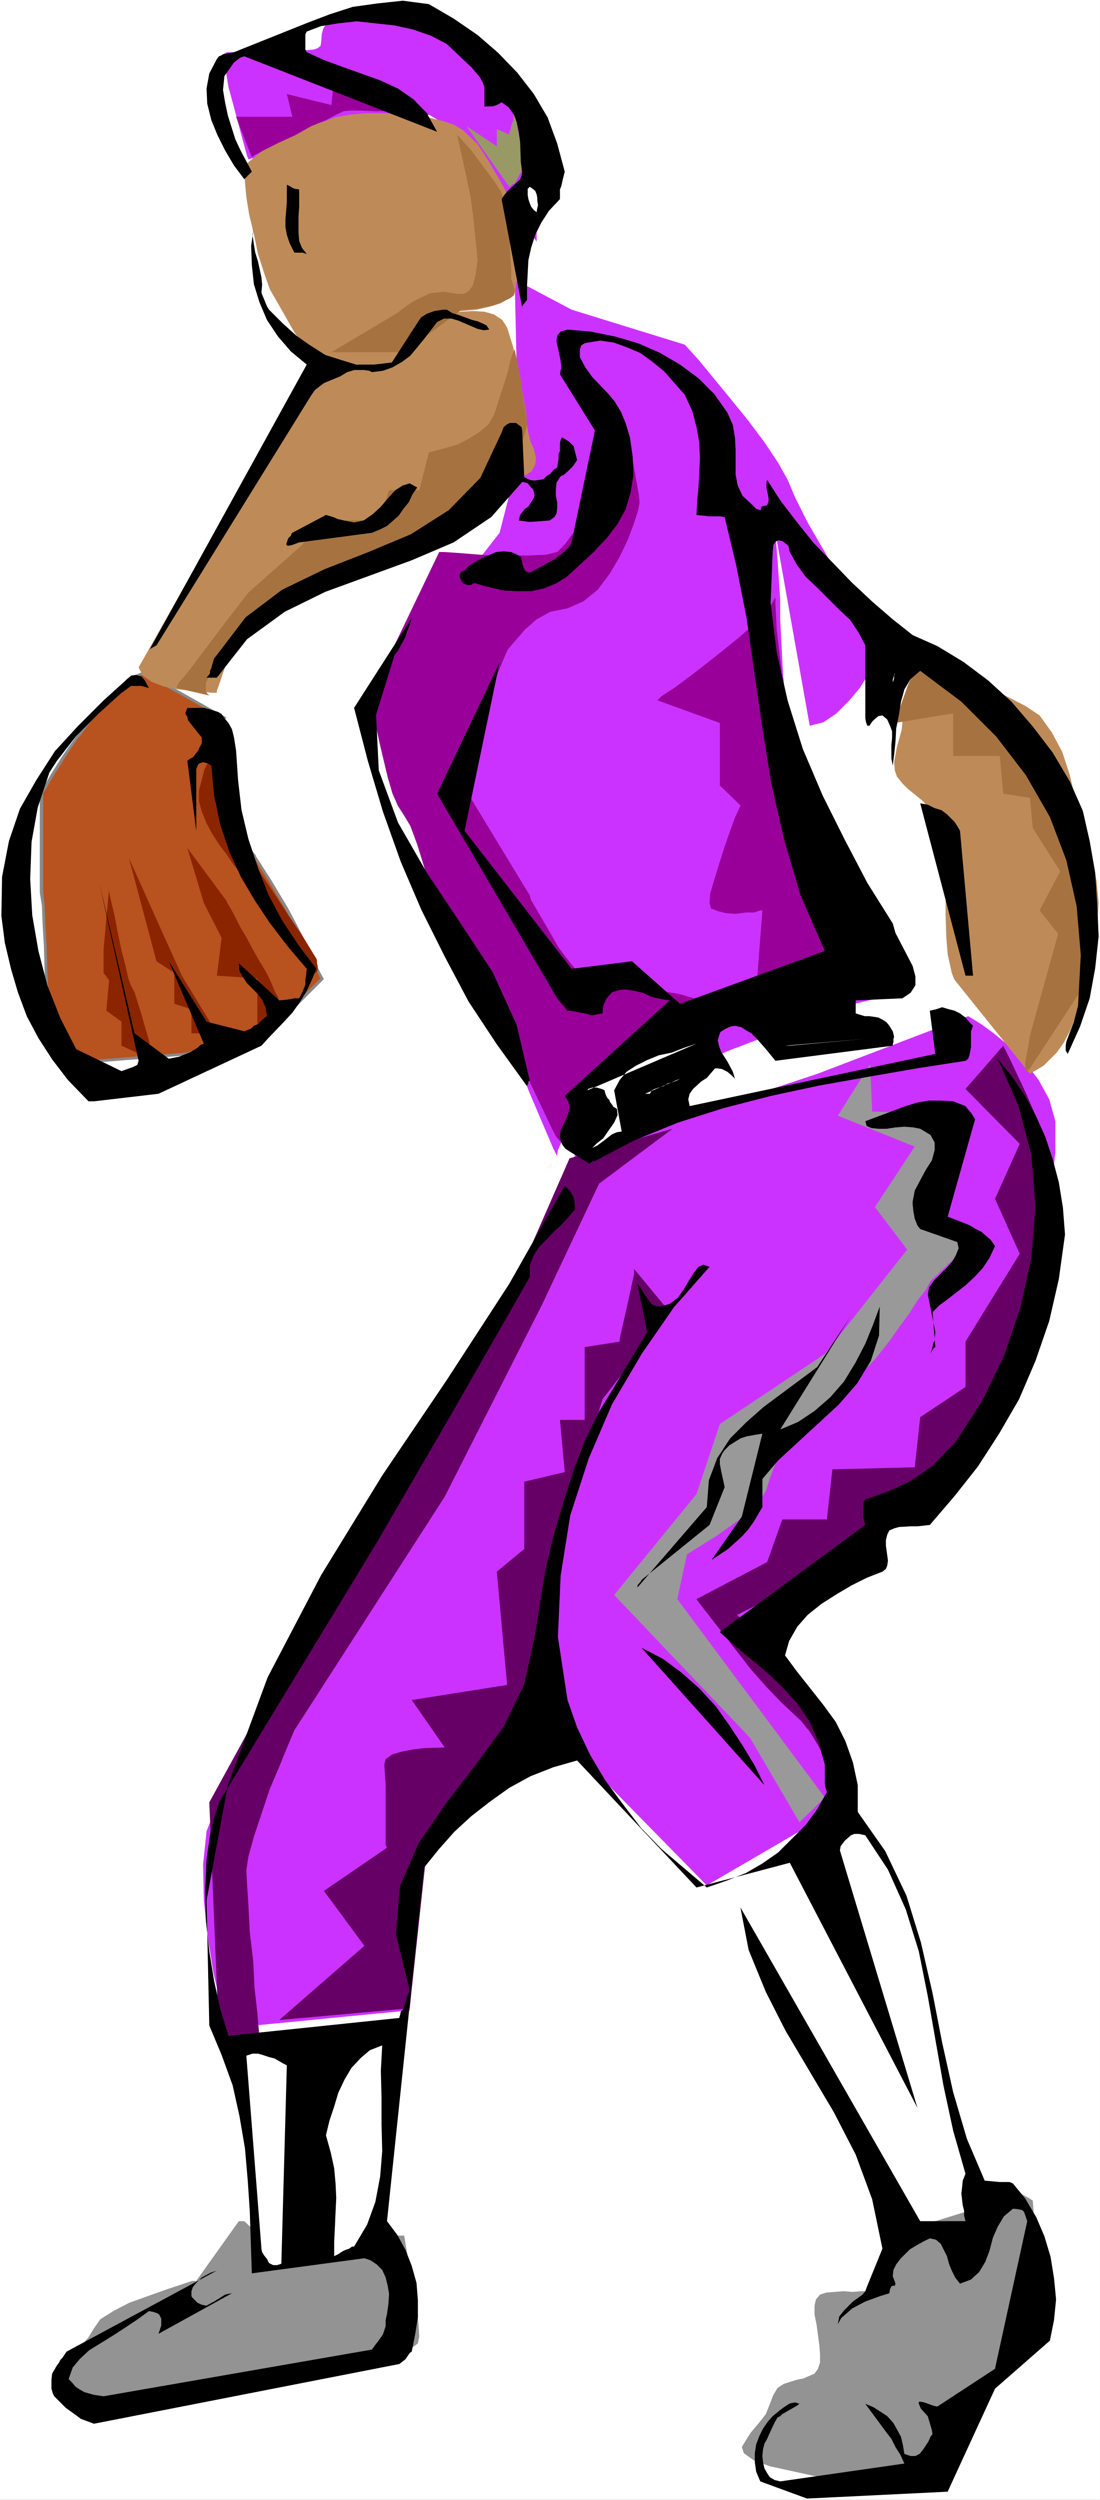
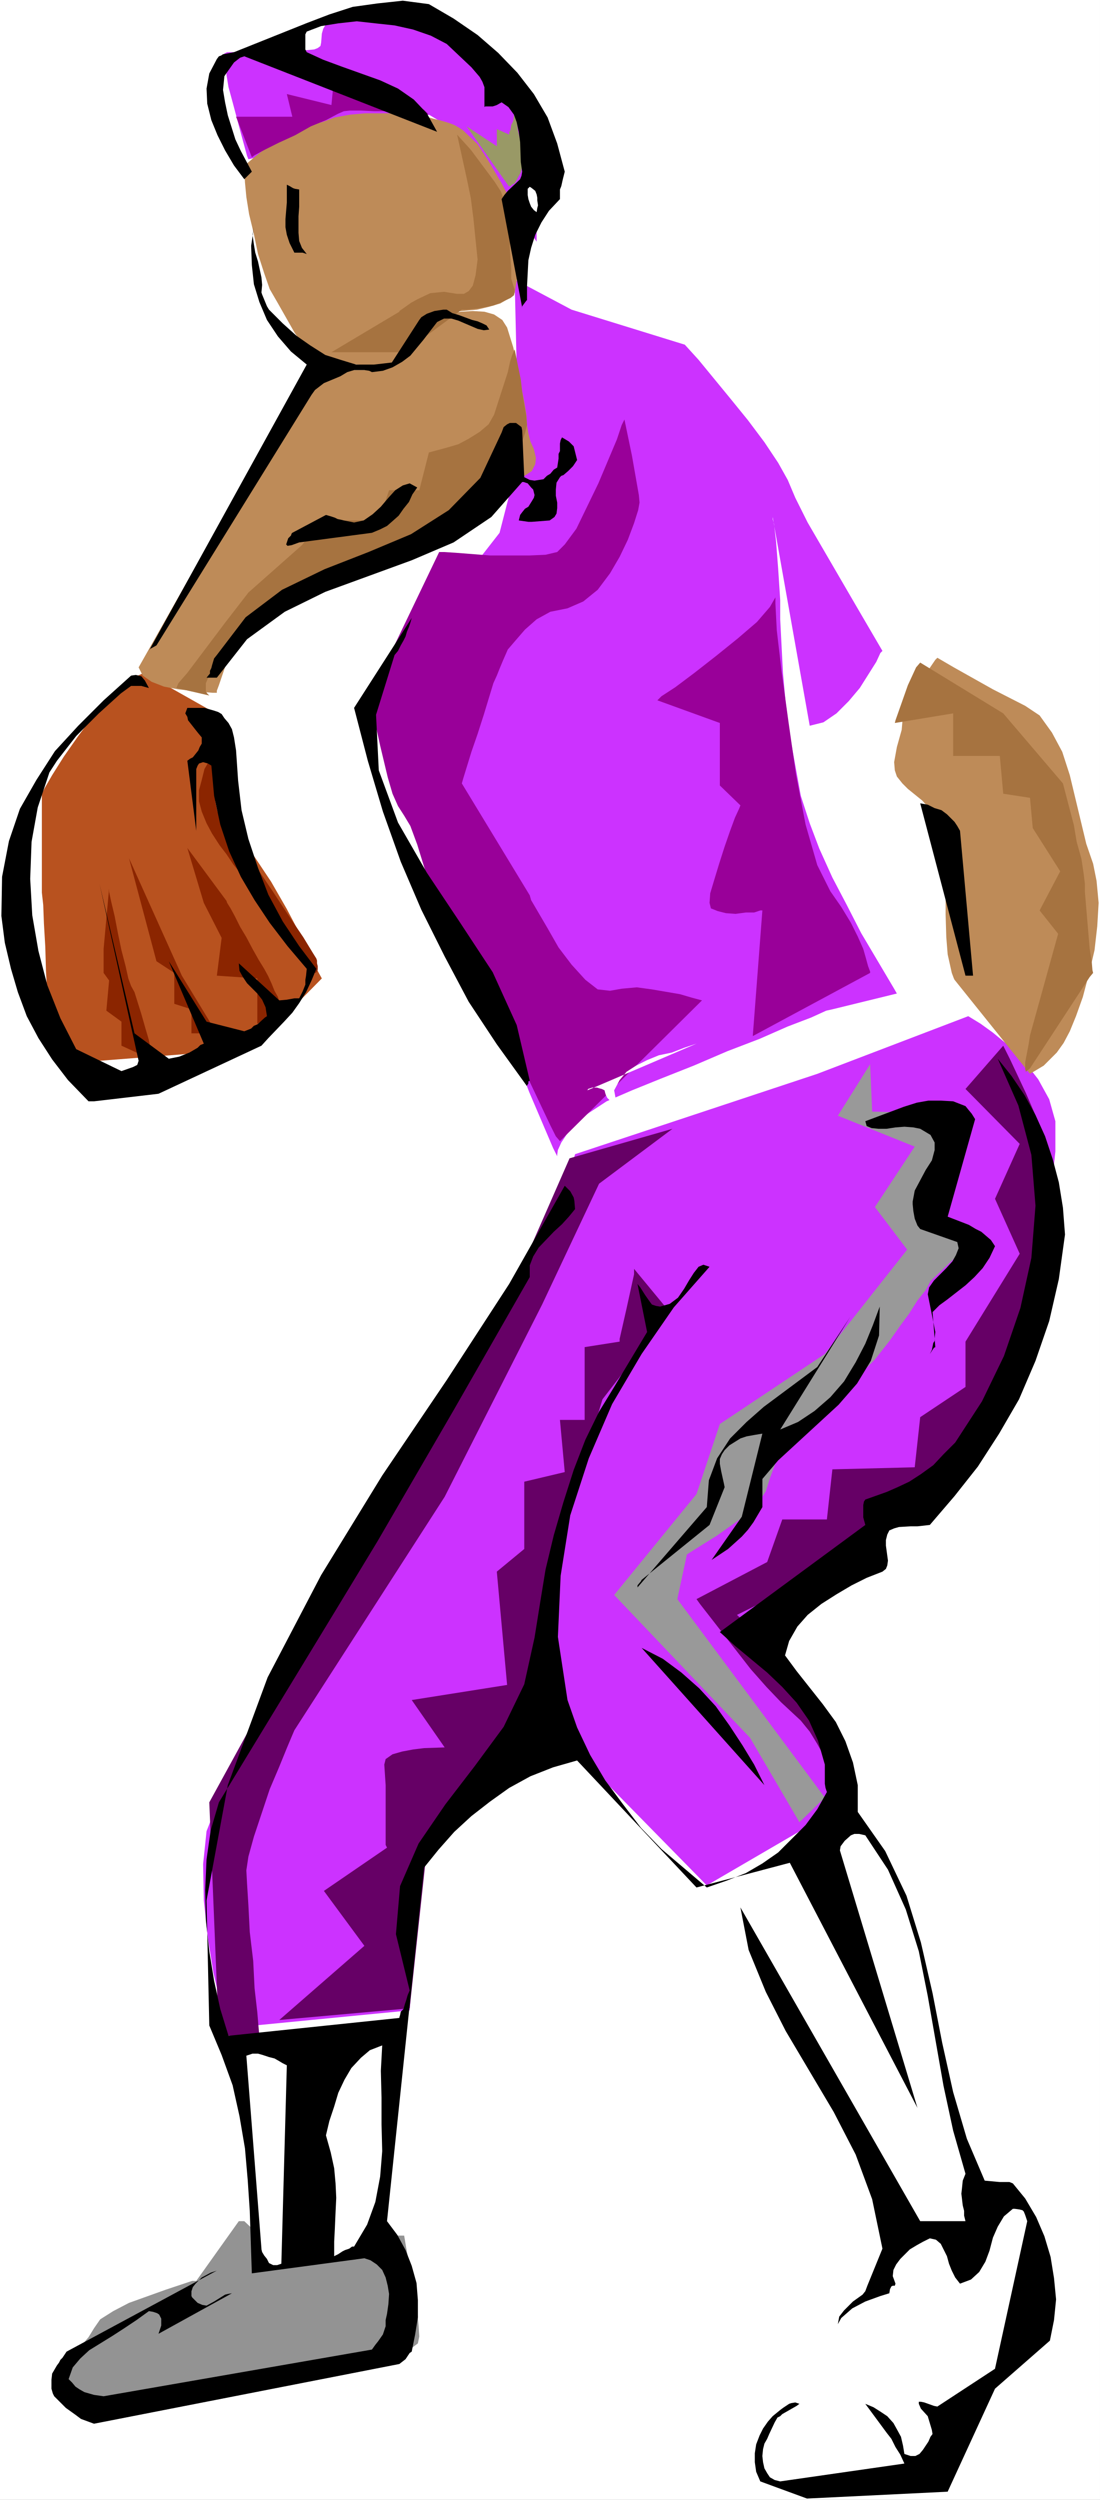
<svg xmlns="http://www.w3.org/2000/svg" xmlns:ns1="http://sodipodi.sourceforge.net/DTD/sodipodi-0.dtd" xmlns:ns2="http://www.inkscape.org/namespaces/inkscape" version="1.0" width="68.53mm" height="155.668mm" id="svg48" ns1:docname="Pitcher 18.wmf">
  <rect width="100%" height="100%" fill="#333333" stroke="none" />
  <ns1:namedview id="namedview48" pagecolor="#ffffff" bordercolor="#000000" borderopacity="0.25" ns2:showpageshadow="2" ns2:pageopacity="0.0" ns2:pagecheckerboard="0" ns2:deskcolor="#d1d1d1" ns2:document-units="mm" />
  <defs id="defs1">
    <pattern id="WMFhbasepattern" patternUnits="userSpaceOnUse" width="6" height="6" x="0" y="0" />
  </defs>
  <path style="fill:#ffffff;fill-opacity:1;fill-rule:evenodd;stroke:none" d="M 0,588.353 H 259.01 V 0 H 0 Z" id="path1" />
  <path style="fill:#ffffff;fill-opacity:1;fill-rule:evenodd;stroke:none" d="m 54.613,528.08 -27.791,22.784 -14.704,11.796 1.293,1.616 1.131,1.616 1.939,2.101 2.424,1.616 2.908,1.131 3.232,0.323 3.555,-0.646 5.171,-1.616 18.097,-5.009 10.664,-2.747 9.856,-2.747 14.704,-3.717 2.101,-0.646 0.808,-0.323 1.616,-1.293 0.808,-1.293 0.808,-1.616 0.485,-2.101 0.323,-2.747 -0.162,-2.909 v -2.262 l -0.162,-3.393 -0.485,-3.878 -0.969,-5.979 -0.485,-5.009 -0.323,-7.11 -0.162,-8.564 v -18.26 l 0.162,-8.564 0.323,-7.11 0.485,-4.848 0.969,-4.201 1.616,-5.009 1.777,-5.332 4.039,-9.534 2.908,-6.14 0.485,-0.97 23.106,-26.501 5.817,7.918 8.24,10.18 4.524,5.009 4.201,4.04 3.555,2.909 9.21,5.171 25.529,15.19 1.293,0.808 -4.686,13.412 24.56,46.215 v 9.372 l -13.411,10.019 -4.847,13.735 -6.302,10.988 -0.808,0.162 -1.616,0.646 -2.424,1.131 -2.262,1.778 -1.777,1.939 -0.969,2.262 0.646,2.585 2.585,3.07 3.878,2.585 3.716,1.939 3.716,1.616 3.716,0.97 3.232,0.485 2.585,0.485 1.616,0.162 h 0.808 l 1.131,0.485 1.454,0.485 2.262,0.162 2.101,-0.162 2.424,-0.485 2.585,-1.616 2.585,-2.424 2.747,-3.555 7.271,-7.433 7.271,-6.948 5.009,-4.363 0.808,-0.808 8.079,-18.098 -10.018,-19.553 -6.302,-11.796 -0.808,-1.293 -3.232,-8.888 -4.524,-12.766 -2.101,-6.948 -1.616,-6.302 -0.969,-5.009 -0.969,-5.009 -1.454,-5.333 -4.039,-11.473 -3.555,-9.211 -1.616,-3.717 -8.24,-14.705 -16.481,-31.187 34.739,-33.126 4.201,-5.817 4.524,-6.14 5.17,-7.595 5.009,-8.403 4.524,-8.564 3.07,-7.918 1.293,-6.948 -0.162,-6.625 -0.485,-7.11 -0.808,-7.756 -0.969,-7.433 -1.454,-7.11 -1.454,-6.625 -2.101,-5.656 -2.101,-4.04 -7.271,-10.827 -12.926,-20.037 -6.302,-10.342 -21.813,-41.367 20.036,-3.555 11.634,21.976 8.402,35.873 19.551,24.723 3.716,-10.342 2.262,-6.464 1.939,-6.787 1.616,-6.464 0.646,-5.494 -0.323,-3.878 -9.695,-23.269 -3.393,-7.11 -3.232,-6.464 -3.555,-5.332 -2.908,-3.878 -4.201,-3.555 -5.332,-4.201 -6.302,-4.363 -12.442,-8.241 -9.695,-6.14 -2.424,-3.717 -5.817,-8.888 -3.393,-5.656 -3.232,-5.817 -2.908,-5.656 -2.262,-5.171 -2.101,-5.009 -2.908,-4.363 -3.393,-4.04 -3.555,-3.555 -4.039,-3.232 -3.878,-2.585 -4.039,-2.101 -3.716,-1.616 -7.917,-2.909 -7.756,-2.424 -5.655,-2.262 -2.262,-0.646 -0.323,-0.97 -0.485,-4.201 -0.162,-2.424 -0.323,-2.585 v -2.747 l 0.323,-3.07 1.454,-8.403 v -3.232 l -0.485,-3.555 -1.293,-3.878 -1.777,-4.525 -1.939,-4.525 -2.585,-7.595 -1.131,-2.909 L 113.105,8.564 111.166,6.787 108.096,5.494 104.056,4.525 98.886,4.04 88.868,3.393 80.466,3.232 h -5.978 l -13.411,8.241 -11.31,4.848 4.847,21.815 3.393,17.775 -0.162,0.323 -0.162,3.07 0.162,2.424 0.485,2.909 0.969,3.07 1.293,3.07 2.262,3.232 2.101,2.909 4.363,4.848 5.171,5.333 -6.948,10.019 -29.569,51.224 -16.804,19.068 -2.424,2.585 -5.817,7.756 -2.747,4.525 -2.908,4.686 -2.101,4.363 -1.616,4.848 -0.969,5.656 -0.646,6.14 v 6.14 l 0.323,6.14 0.323,5.656 0.485,4.686 1.454,7.11 1.454,3.717 1.777,3.878 4.039,6.948 2.747,4.363 0.646,0.808 3.555,-0.808 9.21,-1.778 5.655,-1.131 5.817,-1.939 5.494,-2.101 4.847,-2.262 4.201,-2.262 4.201,-2.101 7.756,-3.555 2.908,-2.424 1.939,-2.424 0.646,-2.909 -0.323,-3.717 -1.777,-5.009 -2.101,-5.494 -4.847,-11.311 -6.14,-13.089 -1.616,-41.206 22.783,-18.421 13.734,3.07 -0.485,0.97 -0.808,2.585 -1.454,3.717 -3.07,9.695 -1.293,4.848 -1.131,4.525 -0.162,3.717 1.131,4.686 2.908,7.756 4.039,9.534 4.847,10.342 5.009,10.503 11.795,23.269 1.939,4.201 6.14,11.15 11.795,19.391 -7.109,31.187 -44.272,72.554 -29.407,53.002 -1.777,52.517 1.616,5.656 0.969,3.393 0.969,3.232 0.969,3.07 0.808,3.555 0.162,1.454 0.808,3.393 0.646,4.525 0.808,5.333 0.162,5.494 -0.162,5.171 -0.969,4.201 z" id="path2" />
-   <path style="fill:#939393;fill-opacity:1;fill-rule:evenodd;stroke:none" d="m 220.231,522.747 -0.646,0.162 -3.555,1.778 -4.847,2.747 -2.101,1.454 -1.454,1.454 -0.485,1.131 v 0.97 l 0.162,1.293 0.162,2.262 -0.485,1.939 -0.969,0.808 -1.131,0.485 h -2.101 l -2.101,0.162 -2.101,-0.162 -4.039,0.323 -1.454,0.485 -0.969,1.131 -0.323,1.454 v 2.101 l 0.485,2.424 0.646,4.848 0.162,2.101 v 1.939 l -0.485,1.454 -0.808,1.131 -2.585,1.131 -1.616,0.323 -3.07,0.97 -1.454,0.97 -0.969,1.616 -0.808,2.101 -0.969,2.424 -1.777,2.262 -1.777,2.101 -1.131,1.778 -0.969,1.616 0.485,1.454 2.262,1.616 3.878,1.454 10.341,2.262 10.018,1.616 7.756,0.485 h 2.747 l 1.454,-0.162 1.939,-2.585 2.747,-4.04 3.555,-6.464 1.939,-2.909 2.747,-2.747 3.555,-3.393 11.795,-10.019 3.716,-2.585 -2.424,-31.995 -1.293,-0.808 -2.747,-1.454 -1.616,-0.646 -1.293,-0.162 -1.293,0.323 -0.646,1.131 -0.969,0.97 -1.616,1.293 -4.686,2.101 z" id="path3" />
  <path style="fill:#939393;fill-opacity:1;fill-rule:evenodd;stroke:none" d="m 57.522,522.747 h -1.293 l -10.018,14.058 h -0.969 l -6.302,2.101 -8.564,3.07 -3.716,1.939 -3.07,1.939 -1.454,2.101 -1.293,2.101 -1.777,2.101 -1.939,2.424 -1.777,2.424 -1.293,2.101 -0.162,1.939 1.131,1.454 2.908,0.97 7.594,0.808 6.14,0.808 4.686,0.162 4.039,-0.162 2.908,-0.808 28.115,-6.948 12.28,-2.747 2.747,-0.646 1.131,-0.162 h 1.939 l 4.201,-0.162 1.777,-0.323 1.616,-0.808 1.293,-0.97 0.323,-1.616 -0.162,-2.585 -0.323,-3.393 -1.293,-7.918 -1.293,-6.948 -0.323,-1.939 -0.162,-0.97 h -0.485 -1.131 l -1.939,-0.162 h -4.686 l -2.101,0.162 -2.262,0.162 -3.232,1.131 -7.271,1.778 -2.585,0.323 -1.939,0.485 -1.454,0.323 -0.323,0.162 z" id="path4" />
  <path style="fill:#cc32ff;fill-opacity:1;fill-rule:evenodd;stroke:none" d="m 121.184,65.768 0.969,42.014 -4.524,17.613 -22.944,29.41 -0.646,1.778 -0.646,2.101 -1.293,5.979 -0.485,3.555 -0.323,3.717 -0.162,4.201 0.969,5.333 2.908,8.564 4.039,10.18 5.009,10.988 5.17,11.473 9.048,19.068 2.908,6.302 3.393,8.888 5.655,13.25 0.969,1.939 v -0.323 l 0.162,-1.131 0.808,-1.778 1.293,-1.939 1.939,-2.585 3.232,-2.424 4.201,-2.747 5.978,-2.585 6.786,-2.747 7.756,-3.07 7.917,-3.393 7.594,-2.909 6.625,-2.909 5.494,-2.101 3.555,-1.616 1.454,-0.323 15.188,-3.717 -0.646,-1.131 -7.756,-13.089 -3.393,-6.625 -3.393,-6.464 -3.07,-6.787 -2.262,-5.979 -2.101,-6.464 -1.293,-7.11 -1.293,-7.272 -0.969,-7.433 -0.646,-7.11 -0.646,-12.604 v -4.525 l -0.485,-7.433 -0.485,-6.302 -0.485,-4.201 -0.323,-1.131 v -0.485 l 8.725,49.124 3.232,-0.808 3.07,-2.101 2.908,-2.909 2.585,-3.07 3.878,-6.14 0.969,-2.101 0.485,-0.485 -6.14,-10.503 -11.472,-19.714 -2.908,-5.817 -1.777,-4.201 -2.262,-4.04 -3.232,-4.848 -3.878,-5.171 -4.201,-5.171 -7.433,-9.049 -3.232,-3.555 -26.66,-8.241 z" id="path5" />
  <path style="fill:#cc32ff;fill-opacity:1;fill-rule:evenodd;stroke:none" d="m 135.403,271.635 57.037,-18.906 35.547,-13.574 2.908,1.778 2.908,2.101 3.716,3.07 3.555,3.555 3.393,4.363 2.585,4.686 1.454,5.171 v 7.11 l -1.131,10.503 -2.101,12.119 -2.747,13.412 -3.393,12.604 -3.716,11.635 -3.878,8.726 -3.555,5.333 -3.878,1.939 -3.716,1.293 -3.393,0.323 h -3.07 l -2.585,-0.323 -1.939,-0.485 -1.616,-0.323 -2.424,15.836 -30.7,18.26 5.332,4.848 6.302,6.302 3.07,3.07 2.262,2.909 1.454,2.262 1.293,5.979 1.616,7.918 1.616,9.372 0.162,0.97 -31.346,18.26 -34.093,-34.742 -1.454,0.485 -8.887,4.686 -11.634,6.625 -5.009,3.232 -3.555,2.909 -1.293,1.939 -0.646,8.564 -1.454,15.19 -1.454,14.058 -0.485,6.464 -43.141,4.201 -0.485,-1.939 -2.585,-11.15 -1.293,-8.08 -0.969,-8.888 -0.162,-8.564 0.808,-7.756 2.424,-6.14 8.564,-15.028 5.332,-9.695 5.978,-10.18 15.512,-28.278 2.747,-5.009 6.14,-10.019 17.289,-28.763 8.564,-15.351 7.594,-13.735 5.009,-11.15 z" id="path6" />
  <path style="fill:#cc32ff;fill-opacity:1;fill-rule:evenodd;stroke:none" d="m 100.986,26.986 -42.495,10.503 -0.323,-0.808 -1.454,-5.333 -1.939,-7.272 -0.969,-3.555 -0.485,-2.909 v -1.939 l -0.162,-1.293 -0.646,-1.454 0.323,-0.323 0.646,-0.323 h 1.616 7.109 l 4.363,-0.323 h 3.393 l 2.424,-0.162 1.616,-0.162 0.808,-0.323 0.646,-0.485 0.162,-0.808 0.162,-2.101 0.323,-1.131 0.646,-1.131 1.131,-1.131 1.616,-1.131 2.424,-0.646 3.07,-0.485 h 3.716 4.524 l 4.847,0.97 4.524,1.778 4.686,2.424 4.039,2.262 3.555,2.585 2.747,1.939 1.777,1.454 0.969,0.97 2.101,2.747 0.969,1.778 0.808,1.616 0.646,2.101 0.646,1.939 0.323,2.424 0.323,7.11 0.162,9.049 v 10.665 0.808 l -3.07,-4.686 -7.271,-9.857 -4.363,-5.494 -4.039,-4.848 -3.878,-3.393 z" id="path7" />
  <path style="fill:#990099;fill-opacity:1;fill-rule:evenodd;stroke:none" d="m 182.583,140.584 v 1.454 l 0.323,6.302 1.131,9.695 1.616,11.796 1.777,12.443 2.262,11.796 2.747,9.534 3.07,6.14 2.585,3.717 2.262,3.717 1.616,3.232 1.293,2.909 0.646,2.262 0.485,1.778 0.485,1.293 v 0.323 l -27.63,14.866 2.262,-29.571 h -0.485 l -1.454,0.485 h -1.939 l -2.424,0.323 -2.262,-0.162 -1.939,-0.485 -1.616,-0.646 -0.323,-1.293 0.162,-2.262 0.969,-3.232 1.131,-3.717 1.293,-4.04 1.293,-3.717 1.131,-3.07 0.969,-2.101 0.323,-0.808 -4.847,-4.686 v -14.705 l -14.704,-5.333 0.969,-0.97 3.232,-2.101 4.524,-3.393 5.17,-4.04 5.009,-4.04 4.524,-3.878 3.07,-3.555 z" id="path8" />
  <path style="fill:#990099;fill-opacity:1;fill-rule:evenodd;stroke:none" d="m 88.222,169.671 0.162,0.646 1.131,5.171 1.777,7.433 1.131,3.878 1.293,2.909 1.454,2.262 1.454,2.424 1.616,4.363 5.332,17.29 1.939,5.494 2.101,4.363 1.777,2.585 1.777,1.778 1.939,2.585 1.777,2.909 2.101,3.393 4.201,7.918 4.039,8.564 4.363,9.211 1.293,2.585 0.969,1.131 33.447,-33.126 -2.424,-0.646 -2.747,-0.808 -6.625,-1.131 -3.555,-0.485 -3.555,0.323 -2.747,0.485 -2.908,-0.323 -2.908,-2.262 -3.232,-3.555 -3.07,-4.04 -2.585,-4.525 -3.878,-6.625 -0.323,-1.131 -15.996,-26.339 0.323,-1.131 1.939,-6.302 1.454,-4.201 1.454,-4.525 2.262,-7.433 0.808,-1.778 0.646,-1.616 0.808,-1.939 1.131,-2.585 1.939,-2.262 2.101,-2.424 2.747,-2.424 3.232,-1.778 4.039,-0.808 3.716,-1.616 3.393,-2.747 2.908,-3.878 2.262,-3.878 1.939,-4.04 1.454,-3.878 0.969,-3.07 0.323,-1.778 -0.162,-1.778 -1.616,-9.211 -1.777,-8.564 -0.646,1.293 -1.131,3.393 -4.363,10.342 -5.171,10.665 -2.747,3.717 -1.777,1.778 -2.747,0.646 -3.716,0.162 h -4.686 -4.686 l -8.24,-0.646 -2.585,-0.162 h -1.131 l -13.411,27.955 -0.162,0.485 -0.808,5.817 z" id="path9" />
  <path style="fill:#b8521f;fill-opacity:1;fill-rule:evenodd;stroke:none" d="m 33.931,158.359 18.905,10.665 -0.646,0.808 -0.646,2.101 -1.293,3.393 -0.808,4.04 -0.646,4.201 0.162,4.04 1.131,3.393 2.747,2.747 3.393,3.07 3.716,4.848 3.878,5.817 3.716,6.464 3.232,6.14 2.424,5.171 1.777,3.555 0.808,1.454 -10.503,10.665 -21.167,7.11 -20.682,1.616 -0.808,0.162 -1.131,0.646 -2.101,0.323 -1.939,0.323 -2.101,-0.323 -1.939,-1.131 -1.454,-1.939 -0.323,-3.232 -0.162,-4.848 -0.323,-5.333 -0.323,-5.817 -0.162,-5.656 -0.323,-5.494 -0.162,-4.363 -0.323,-2.909 v -0.97 -22.3 l 0.646,-1.293 1.777,-3.07 2.747,-4.363 3.393,-4.848 3.878,-5.171 4.201,-4.525 3.716,-3.555 z" id="path10" />
-   <path style="fill:#898989;fill-opacity:1;fill-rule:evenodd;stroke:none" d="m 33.77,158.682 18.905,10.503 -0.162,-0.323 -0.485,0.808 -0.808,2.262 -1.293,3.393 v 0 l -0.808,4.04 -0.646,4.201 0.162,4.04 1.131,3.555 2.747,2.747 v 0.162 l 3.555,2.909 h -0.162 l 3.878,4.848 v 0 l 3.716,5.979 3.716,6.302 3.232,6.14 2.424,5.171 1.939,3.555 0.646,1.454 0.162,-0.323 -10.664,10.503 h 0.162 l -21.167,7.11 h 0.162 l -20.682,1.616 h -0.162 l -0.808,0.162 -1.293,0.646 h 0.162 l -1.939,0.323 -1.939,0.323 h 0.162 l -2.262,-0.323 h 0.162 l -1.939,-1.131 0.162,0.162 -1.454,-1.939 v 0.162 l -0.323,-3.232 v 0 l -0.162,-4.848 -0.323,-5.333 -0.323,-5.817 -0.162,-5.656 -0.323,-5.494 -0.162,-4.363 v 0 l -0.323,-2.909 v 0 -23.269 l -0.162,0.162 0.808,-1.293 1.777,-3.07 2.747,-4.363 3.232,-4.848 v 0.162 l 4.039,-5.333 h -0.162 l 4.201,-4.525 3.716,-3.555 v 0.162 l 3.716,-1.616 -0.323,-0.646 -3.716,1.616 -3.878,3.717 -4.201,4.363 v 0 l -3.878,5.333 v 0 l -3.393,4.848 -2.747,4.363 -1.777,3.07 -0.808,1.293 v 23.431 0 l 0.485,3.07 v -0.162 l 0.162,4.363 0.323,5.494 0.162,5.656 0.323,5.817 0.162,5.333 0.323,4.848 v 0 l 0.323,3.393 1.454,2.101 2.101,1.131 2.262,0.323 1.939,-0.323 2.101,-0.323 1.293,-0.646 h -0.162 l 0.808,-0.162 v 0 l 20.682,-1.616 21.328,-7.11 10.826,-10.827 -0.969,-1.778 -1.777,-3.555 -2.424,-5.171 -3.232,-6.14 -3.878,-6.464 -3.716,-5.817 v -0.162 l -3.878,-4.848 -3.393,-3.07 v 0 l -2.585,-2.585 v 0 L 49.281,187.446 v 0.162 l -0.162,-4.04 v 0 l 0.646,-4.201 0.808,-3.878 v 0 l 1.293,-3.393 0.646,-2.101 v 0 l 0.808,-1.131 -19.228,-10.827 z" id="path11" />
  <path style="fill:#be8b58;fill-opacity:1;fill-rule:evenodd;stroke:none" d="M 32.639,157.067 72.225,87.098 h 16.481 l 0.162,-0.646 6.14,-5.656 4.039,-3.555 1.939,-1.454 2.101,-1.131 2.424,-0.646 2.908,-0.646 2.908,-0.162 2.747,0.162 2.262,0.646 1.939,1.293 1.131,1.778 1.454,4.686 0.646,2.909 0.646,3.232 1.293,6.625 0.485,2.909 0.162,2.585 0.323,1.939 0.485,1.939 0.808,1.778 0.485,2.101 -0.162,1.454 -0.808,1.616 -1.939,1.293 -3.393,1.293 -4.686,1.616 -5.009,2.424 -5.655,2.747 -5.817,3.393 -5.655,3.07 -5.655,3.232 -9.372,5.494 -4.039,1.616 -6.786,3.232 -5.332,3.07 -1.939,1.454 -1.616,1.293 -0.808,1.616 -1.293,1.778 -1.131,2.262 -1.131,2.424 -2.424,7.11 -0.485,1.293 v 0.485 h -0.969 l -1.939,-0.162 -6.14,-0.646 -3.393,-0.646 -2.908,-1.131 -2.101,-1.454 z" id="path12" />
  <path style="fill:#be8b58;fill-opacity:1;fill-rule:evenodd;stroke:none" d="m 220.716,154.804 -0.485,0.485 -2.101,3.07 -3.07,4.848 -1.454,2.585 -0.969,2.262 -0.323,3.717 -1.131,4.04 -0.646,3.555 0.162,1.939 0.485,1.454 1.293,1.616 1.293,1.293 3.393,2.747 1.616,1.778 1.454,2.585 1.293,3.717 0.646,5.171 0.485,6.787 v 6.787 l 0.162,5.333 0.323,4.04 0.969,4.363 0.485,1.293 0.162,0.323 17.774,22.138 0.162,-0.162 0.646,-0.323 2.424,-1.454 3.07,-3.07 1.616,-2.262 1.454,-2.747 1.454,-3.555 1.616,-4.525 1.454,-5.494 1.293,-5.494 0.646,-5.656 0.323,-5.494 -0.485,-5.171 -0.808,-4.04 -1.616,-4.686 -3.878,-16.159 -1.777,-5.494 -2.424,-4.525 -2.908,-4.04 -3.393,-2.262 -7.594,-3.878 -9.21,-5.171 z" id="path13" />
  <path style="fill:#be8b58;fill-opacity:1;fill-rule:evenodd;stroke:none" d="m 75.78,28.763 -0.969,0.162 -5.009,2.101 -6.625,3.393 -2.908,2.262 -2.101,1.778 -0.646,1.939 0.162,2.585 0.323,3.393 0.646,4.04 1.131,4.686 0.969,4.686 1.454,4.525 1.293,3.717 1.777,3.07 4.039,7.11 1.616,2.424 1.293,1.778 1.616,1.616 1.616,0.646 1.939,0.646 h 2.262 l 4.524,0.485 2.424,0.323 h 2.101 l 1.939,-0.162 1.777,-0.646 1.616,-1.293 1.131,-1.778 3.393,-3.393 3.393,-3.232 2.101,-1.939 0.646,-0.323 h 0.485 1.616 l 5.494,-0.485 2.747,-0.646 2.747,-0.808 1.939,-1.131 1.454,-1.454 0.969,-5.656 0.485,-1.939 V 59.304 57.203 55.264 l -0.485,-1.778 -0.323,-2.424 -0.969,-2.585 -1.293,-2.585 -1.454,-2.747 -3.232,-5.494 -2.424,-3.717 -3.393,-3.232 -0.969,-0.646 -1.131,-0.646 -1.293,-0.485 -1.616,-0.485 -1.939,-0.485 -2.262,-0.646 -3.07,-0.323 -3.232,-0.323 h -3.716 -3.878 l -3.555,0.323 -3.555,0.646 z" id="path14" />
  <path style="fill:#a67340;fill-opacity:1;fill-rule:evenodd;stroke:none" d="m 41.526,161.914 7.756,1.778 -0.485,-0.485 -0.323,-0.485 v -0.808 -1.131 l 0.485,-1.131 1.293,-1.454 1.939,-1.616 1.616,-1.454 1.293,-1.778 0.808,-2.101 1.131,-2.101 1.777,-2.424 3.716,-2.585 5.171,-2.909 23.59,-8.726 10.503,-4.201 3.555,-1.939 2.908,-1.778 2.101,-1.939 2.101,-1.939 1.454,-2.424 1.939,-2.909 1.939,-2.909 1.939,-2.585 1.616,-2.909 1.454,-2.585 0.808,-2.424 0.485,-1.939 -0.162,-2.101 -0.485,-2.747 -0.485,-2.909 -0.323,-2.909 -1.454,-7.11 -0.162,0.323 -0.485,1.131 -0.485,1.616 -0.485,2.262 -3.232,10.019 -1.293,2.262 -2.101,1.777 -2.585,1.616 -2.424,1.293 -2.747,0.808 -4.201,1.131 -2.262,8.888 h -7.109 l -2.424,7.11 H 75.78 l -4.686,5.817 -12.603,11.15 -5.494,7.11 -8.887,11.796 -2.101,2.424 z" id="path15" />
  <path style="fill:#a67340;fill-opacity:1;fill-rule:evenodd;stroke:none" d="m 216.676,155.935 19.551,11.958 14.057,16.482 2.585,9.857 0.646,3.878 1.131,4.04 0.485,3.232 0.323,2.585 v 1.939 l 1.131,13.412 0.485,3.07 0.162,1.939 0.162,0.646 -0.808,0.97 -14.057,21.492 -0.969,0.808 -0.162,-0.646 v -1.616 l 0.808,-4.201 0.323,-2.101 6.625,-23.915 -4.363,-5.494 4.847,-9.211 -6.463,-10.18 -0.646,-7.11 -6.302,-0.97 -0.808,-8.888 h -10.987 v -10.019 l -13.734,2.262 0.162,-0.646 2.908,-8.241 1.939,-4.201 z" id="path16" />
  <path style="fill:#a67340;fill-opacity:1;fill-rule:evenodd;stroke:none" d="m 107.611,31.672 3.232,3.555 5.655,7.595 1.454,2.262 0.646,1.778 0.969,4.201 0.485,5.171 v 2.424 l 0.323,4.525 v 2.424 l 0.808,2.585 v 0.646 l -0.162,0.646 -0.808,0.646 -2.424,1.131 -1.616,0.646 -3.393,0.646 -2.908,0.323 h -0.808 -0.323 L 95.17,82.896 H 78.042 l 15.996,-9.534 v -0.162 l 1.616,-1.131 1.131,-0.808 1.454,-0.808 3.07,-1.454 1.616,-0.162 1.616,-0.162 3.07,0.485 h 1.616 l 1.131,-0.646 0.969,-1.293 0.646,-2.424 0.485,-3.717 -0.485,-4.686 -0.485,-4.848 -0.646,-5.009 -0.969,-4.686 -2.101,-9.534 z" id="path17" />
-   <path style="fill:#990099;fill-opacity:1;fill-rule:evenodd;stroke:none" d="M 100.986,26.986 100.178,26.824 98.24,26.663 H 95.17 L 91.776,26.178 H 88.06 L 84.99,26.016 h -2.585 l -1.454,0.162 -1.454,0.646 -2.747,1.454 -3.555,1.454 -3.716,2.101 -3.878,1.778 -3.232,1.616 -2.424,1.293 -0.646,0.485 -3.716,-9.534 h 13.249 l -1.293,-5.333 10.503,2.585 0.646,-6.787 0.808,0.485 2.585,0.646 3.393,1.131 4.201,1.454 4.039,1.454 3.555,1.293 2.585,1.454 z" id="path18" />
+   <path style="fill:#990099;fill-opacity:1;fill-rule:evenodd;stroke:none" d="M 100.986,26.986 100.178,26.824 98.24,26.663 H 95.17 L 91.776,26.178 H 88.06 L 84.99,26.016 h -2.585 l -1.454,0.162 -1.454,0.646 -2.747,1.454 -3.555,1.454 -3.716,2.101 -3.878,1.778 -3.232,1.616 -2.424,1.293 -0.646,0.485 -3.716,-9.534 h 13.249 l -1.293,-5.333 10.503,2.585 0.646,-6.787 0.808,0.485 2.585,0.646 3.393,1.131 4.201,1.454 4.039,1.454 3.555,1.293 2.585,1.454 " id="path18" />
  <path style="fill:#999966;fill-opacity:1;fill-rule:evenodd;stroke:none" d="m 121.184,25.208 v 0.323 l 0.162,1.293 0.323,1.778 0.323,2.262 0.485,2.101 0.323,2.424 0.162,2.101 v 1.778 l -0.323,1.293 -0.646,1.131 -0.485,0.97 -0.323,0.485 -0.646,0.323 -0.323,0.323 h -0.323 v 0.162 l -10.018,-14.22 7.109,4.686 V 30.379 l 2.908,1.293 v -0.485 l 0.323,-0.646 0.162,-1.131 0.485,-0.97 0.162,-1.454 0.162,-0.97 v -0.646 z" id="path19" />
  <path style="fill:#8b2500;fill-opacity:1;fill-rule:evenodd;stroke:none" d="m 52.19,174.357 -0.323,0.485 -0.162,1.778 -0.323,2.747 -0.323,3.07 -0.323,3.232 v 3.07 l 0.485,2.262 0.969,1.616 1.454,1.939 2.908,4.04 3.716,5.333 4.039,5.979 3.716,5.656 3.393,5.009 2.262,3.717 0.808,1.293 0.162,0.485 v 0.646 l 0.162,0.646 v 0.808 l -0.162,0.485 -0.323,0.323 h -0.323 l -1.293,-0.808 -1.777,-2.262 -2.424,-3.232 -2.747,-3.717 -2.747,-3.878 -2.424,-3.393 -2.101,-3.07 -0.969,-1.778 -1.131,-1.616 -1.454,-1.778 -1.616,-2.424 -1.616,-2.101 -1.777,-2.747 -1.293,-2.424 -1.131,-2.747 -0.646,-2.424 v -2.585 l 0.646,-2.424 0.646,-2.585 1.131,-1.939 0.969,-2.101 0.969,-1.454 0.646,-0.97 z" id="path20" />
  <path style="fill:#8b2500;fill-opacity:1;fill-rule:evenodd;stroke:none" d="m 53.321,212.008 0.162,0.485 0.808,1.293 0.969,1.778 1.293,2.585 1.454,2.424 1.454,2.747 1.454,2.585 1.293,2.101 0.969,1.778 0.808,1.778 0.646,1.616 0.808,1.454 0.323,1.131 0.323,0.808 0.162,0.485 v 0.485 l -5.655,3.393 v -10.665 l -9.533,-0.646 1.131,-8.888 -4.201,-8.241 -3.878,-12.927 z" id="path21" />
  <path style="fill:#8b2500;fill-opacity:1;fill-rule:evenodd;stroke:none" d="m 30.377,201.989 12.442,27.632 8.24,13.574 h -5.978 v -5.656 l -4.039,-1.293 v -7.272 l -4.201,-2.747 z" id="path22" />
  <path style="fill:#8b2500;fill-opacity:1;fill-rule:evenodd;stroke:none" d="m 25.691,209.099 v 0.808 l 0.485,2.262 0.808,3.393 0.808,4.201 0.808,3.878 0.969,3.717 0.646,2.909 0.646,1.778 0.808,1.454 0.808,2.585 0.808,2.585 0.969,3.393 0.808,2.747 0.485,2.585 0.485,1.616 0.323,0.646 -7.756,-3.555 v -5.656 l -3.555,-2.585 0.646,-7.11 -1.293,-1.778 v -5.656 z" id="path23" />
  <path style="fill:#999999;fill-opacity:1;fill-rule:evenodd;stroke:none" d="m 204.881,250.466 0.485,11.15 20.682,0.485 -8.887,21.976 12.926,6.948 -10.503,10.019 -0.485,0.485 -1.131,2.101 -1.939,2.424 -1.939,3.07 -2.262,3.07 -2.262,3.232 -3.555,4.525 -1.616,1.616 -2.424,2.101 -9.533,8.08 -3.07,2.909 -2.747,2.585 -1.777,2.747 -1.454,2.101 -0.808,2.262 -0.646,1.778 -0.646,1.778 -0.969,3.07 -0.969,1.454 -1.131,1.454 -1.777,1.939 -2.262,1.778 -5.494,3.878 -6.463,4.04 -0.485,0.323 -2.262,10.503 34.739,46.7 -5.978,5.817 -11.634,-19.876 -31.992,-33.611 19.389,-23.754 5.494,-16.482 24.721,-16.482 19.389,-24.562 -7.594,-10.019 9.372,-14.22 -18.097,-7.272 z" id="path24" />
  <path style="fill:#660066;fill-opacity:1;fill-rule:evenodd;stroke:none" d="m 236.227,246.103 1.616,3.232 3.716,7.918 2.101,4.848 1.777,5.009 1.616,4.686 0.808,4.525 v 4.363 l -0.162,5.494 -0.485,5.817 -0.646,6.302 -0.969,5.979 -1.293,5.817 -1.616,4.848 -1.777,3.717 -1.939,3.07 -5.655,10.342 -4.524,6.948 -2.424,3.232 -2.747,3.07 -2.424,2.262 -4.524,3.07 -1.777,1.293 -3.555,1.778 -0.162,0.162 -8.079,11.473 -29.569,14.705 3.716,3.555 2.424,2.747 5.332,6.464 2.747,3.232 2.262,4.04 1.777,3.555 1.939,3.878 0.969,3.393 1.131,3.232 1.293,5.979 0.162,0.646 -0.969,-2.424 -2.262,-5.009 -1.616,-2.909 -1.777,-2.909 -2.101,-2.585 -4.686,-4.363 -3.393,-3.555 -3.716,-4.201 -11.957,-15.351 -0.808,-1.131 16.643,-8.726 3.555,-10.019 h 10.503 l 1.293,-11.796 19.389,-0.485 1.293,-11.796 10.664,-7.11 v -10.665 l 12.765,-20.684 -5.817,-12.927 5.817,-12.927 -12.765,-12.927 z" id="path25" />
  <path style="fill:#660066;fill-opacity:1;fill-rule:evenodd;stroke:none" d="m 149.298,298.62 8.402,10.18 -15.835,20.522 -8.24,26.986 -0.162,0.808 -0.969,6.14 -0.323,4.201 -0.808,4.525 -0.646,7.433 -0.162,2.424 v 22.946 l -29.569,26.016 -4.524,41.852 -30.7,2.747 20.036,-17.452 -9.533,-12.927 14.865,-10.18 -0.323,-0.646 v -7.433 -6.625 l -0.323,-4.848 0.323,-1.293 1.616,-1.131 2.262,-0.646 2.585,-0.485 2.585,-0.323 4.847,-0.162 -7.756,-11.15 22.459,-3.555 -2.424,-26.663 6.463,-5.333 v -15.836 l 9.533,-2.262 -1.131,-12.281 h 5.817 v -17.129 l 8.24,-1.293 v -0.646 l 1.616,-7.11 1.777,-8.08 z" id="path26" />
  <path style="fill:#660066;fill-opacity:1;fill-rule:evenodd;stroke:none" d="m 51.543,479.118 -2.262,-54.941 22.944,-41.852 46.373,-74.332 15.512,-35.388 24.237,-6.948 -17.289,12.927 -13.411,28.44 -22.944,45.246 -35.386,54.941 -0.485,1.131 -1.293,3.07 -1.777,4.363 -2.262,5.332 -1.939,5.817 -1.777,5.333 -1.293,4.686 -0.485,3.232 0.162,3.07 0.323,5.171 0.323,6.302 0.808,6.787 0.323,6.464 0.646,5.656 0.323,3.878 0.162,1.616 z" id="path27" />
  <path style="fill:#000000;fill-opacity:1;fill-rule:evenodd;stroke:none" d="m 190.016,588.03 33.124,-1.616 11.149,-24.239 12.926,-11.311 0.969,-4.848 0.485,-4.848 -0.485,-5.009 -0.808,-5.009 -1.454,-4.848 -1.939,-4.525 -2.585,-4.363 -2.908,-3.555 -0.808,-0.323 h -0.969 -1.293 l -3.555,-0.323 -4.201,-9.857 -3.232,-10.988 -2.585,-11.635 -2.262,-11.635 -2.747,-11.958 -3.393,-10.988 -5.009,-10.503 -6.463,-9.211 v -6.302 l -1.131,-5.333 -1.777,-5.009 -2.262,-4.525 -3.07,-4.201 -6.14,-7.756 -2.747,-3.717 0.969,-3.393 1.939,-3.393 2.424,-2.747 3.232,-2.585 3.555,-2.262 3.555,-2.101 3.555,-1.778 3.716,-1.454 0.808,-0.646 0.323,-0.808 0.162,-1.131 -0.485,-3.555 v -1.293 l 0.323,-1.293 0.485,-0.97 1.131,-0.485 1.131,-0.323 2.747,-0.162 h 1.616 l 2.908,-0.323 5.817,-6.787 5.494,-6.948 5.009,-7.756 4.686,-8.08 3.878,-9.049 3.232,-9.372 2.262,-9.857 1.454,-10.503 -0.485,-6.302 -0.969,-5.979 -1.454,-5.494 -1.777,-5.333 -2.262,-5.009 -2.585,-4.686 -3.07,-4.525 -3.232,-4.04 4.847,10.988 3.07,11.635 0.969,11.958 -0.969,12.281 -2.585,11.796 -3.878,11.311 -5.17,10.665 -6.302,9.695 -2.747,2.747 -2.424,2.585 -2.908,2.101 -2.747,1.778 -2.747,1.293 -2.585,1.131 -5.009,1.778 -0.323,0.485 -0.162,0.808 v 1.616 1.293 l 0.485,1.778 -34.255,25.208 3.555,3.232 7.594,6.302 3.555,3.393 3.393,3.717 2.908,4.201 2.101,4.686 1.616,5.656 v 4.525 l 0.162,0.97 0.323,0.97 -2.262,4.04 -2.747,3.717 -3.232,3.232 -3.232,3.232 -3.716,2.585 -3.878,2.262 -4.524,1.778 -4.686,1.616 -5.332,-4.525 -5.332,-4.525 -4.847,-5.009 -4.201,-5.494 -4.201,-5.656 -3.555,-5.979 -3.07,-6.464 -2.262,-6.464 -2.262,-14.866 0.646,-14.382 2.262,-14.22 4.363,-13.412 5.494,-12.766 6.948,-11.796 7.594,-10.988 8.402,-9.534 -1.454,-0.485 -1.131,0.485 -1.131,1.454 -1.131,1.778 -1.131,1.939 -1.454,2.101 -1.939,1.454 -2.262,0.646 -0.969,-0.162 -0.969,-0.323 -0.485,-0.646 -1.131,-1.616 -1.131,-1.778 -0.646,-0.808 2.262,11.311 -7.756,12.927 -3.555,5.817 -3.232,6.625 -2.747,7.11 -2.424,7.595 -2.262,7.756 -1.939,8.08 -1.293,7.918 -1.293,8.08 -2.424,10.988 -4.847,10.019 -6.786,9.211 -6.948,9.049 -6.302,9.211 -4.363,10.019 -0.969,11.311 3.232,13.25 -0.485,1.131 -0.323,1.131 -0.323,0.97 -0.323,1.131 -0.646,0.646 -0.162,0.808 -0.162,0.485 v 0.162 l -40.233,4.201 -1.939,-6.302 -1.454,-6.625 -1.131,-6.948 -0.808,-7.272 -0.162,-7.11 0.323,-7.272 0.969,-6.787 1.939,-6.625 28.115,-46.215 9.21,-15.19 17.935,-30.864 17.935,-31.349 v -2.747 l 0.808,-2.101 1.293,-2.101 3.555,-3.717 1.939,-1.778 1.616,-1.778 1.454,-1.778 -0.162,-1.939 -0.162,-0.808 -0.808,-1.454 -0.646,-0.646 -0.646,-0.646 -13.088,23.108 -14.704,22.623 -15.188,22.461 -14.38,23.431 -12.603,24.077 -9.372,25.37 -5.009,27.147 0.646,29.41 2.908,6.948 2.585,7.11 1.616,7.272 1.293,7.595 0.646,7.433 0.485,7.272 0.485,14.705 26.499,-3.555 1.454,0.485 1.454,0.97 1.293,1.293 0.808,1.778 0.485,1.939 0.323,1.939 -0.162,2.424 -0.323,2.262 -0.323,1.454 v 1.454 l -0.323,0.97 -0.323,0.97 -1.131,1.616 -0.646,0.808 -0.808,1.131 -63.177,10.988 -1.131,-0.162 -1.131,-0.162 -2.262,-0.646 -1.131,-0.646 -0.969,-0.646 -0.808,-0.97 -0.808,-0.808 0.969,-2.747 1.777,-2.101 2.101,-1.939 5.494,-3.393 2.747,-1.778 2.908,-1.939 2.908,-2.101 0.969,0.162 0.969,0.323 0.485,0.323 0.485,0.97 v 1.616 l -0.323,0.97 -0.323,0.97 17.289,-9.534 -0.969,0.162 -0.646,0.162 -2.585,1.616 -1.777,0.97 -0.969,-0.162 -1.131,-0.485 -1.293,-1.293 -0.162,-0.323 v -1.131 l 0.323,-0.97 0.646,-0.808 1.454,-1.454 2.101,-1.131 1.454,-0.485 -35.386,19.068 -0.969,1.454 -0.485,0.485 -0.323,0.646 -0.485,0.646 -1.131,1.939 -0.162,1.454 v 2.101 l 0.323,1.131 0.323,0.646 2.747,2.747 2.262,1.616 1.293,0.97 3.07,1.131 71.902,-14.058 1.454,-1.131 0.969,-1.454 0.485,-0.323 0.808,-4.04 0.646,-4.04 v -4.04 l -0.323,-4.04 -1.131,-4.04 -1.454,-3.717 -1.939,-3.555 -2.424,-3.232 8.725,-83.219 3.393,-4.201 3.716,-4.201 4.039,-3.717 4.363,-3.393 4.524,-3.232 5.009,-2.747 5.332,-2.101 5.655,-1.616 28.115,29.894 21.975,-5.817 30.054,57.688 -18.258,-60.597 0.162,-0.97 0.969,-1.293 1.454,-1.293 0.808,-0.323 h 1.131 l 1.454,0.323 5.332,8.08 4.201,9.372 3.07,9.857 2.101,10.503 3.716,21.168 2.262,10.503 2.908,10.18 -0.646,1.616 -0.162,1.616 -0.162,1.454 0.323,2.747 0.323,1.293 v 1.131 l 0.323,1.293 h -10.664 l -42.334,-73.847 1.939,10.019 4.039,9.857 4.686,9.211 11.31,19.068 5.17,10.019 3.878,10.503 2.424,11.635 -3.555,8.726 -0.485,1.293 -0.646,0.808 -2.262,1.616 -0.969,0.97 -1.131,1.131 -1.131,1.454 -0.323,1.778 0.808,-1.454 2.585,-2.262 3.07,-1.616 3.555,-1.293 2.101,-0.646 0.162,-0.97 0.323,-0.646 0.323,-0.162 h 0.485 l 0.162,-0.485 -0.646,-1.778 0.162,-1.454 0.646,-1.293 0.969,-1.293 2.262,-2.262 1.616,-0.97 1.454,-0.808 1.616,-0.808 1.454,0.323 1.131,0.97 0.646,1.293 0.808,1.616 0.485,1.778 0.646,1.616 0.808,1.616 1.131,1.454 2.585,-0.97 1.939,-1.778 1.454,-2.424 0.969,-2.585 0.808,-3.07 1.131,-2.585 1.454,-2.424 2.101,-1.778 h 0.485 l 1.131,0.162 0.646,0.162 0.323,0.323 0.323,0.808 0.485,1.454 -7.594,34.742 -13.573,8.888 -0.808,-0.162 -2.262,-0.808 -0.808,-0.162 h -0.485 v 0.485 l 0.485,1.131 1.616,1.778 0.969,3.232 0.162,0.97 -0.485,0.646 -0.485,1.131 -1.293,1.939 -0.808,0.97 -0.969,0.485 h -1.131 l -1.454,-0.485 -0.323,-1.939 -0.485,-2.101 -0.969,-1.778 -0.808,-1.454 -1.454,-1.616 -1.454,-0.97 -1.777,-1.131 -1.939,-0.808 5.009,6.787 1.131,1.454 0.969,1.939 1.131,1.778 0.969,2.101 -29.246,4.201 -1.293,-0.323 -1.131,-0.646 -0.646,-0.97 -0.646,-1.131 -0.323,-1.454 -0.162,-1.454 0.162,-1.616 0.323,-1.293 0.646,-1.131 0.485,-1.131 1.293,-2.747 0.646,-1.131 0.646,-0.323 0.485,-0.485 2.262,-1.293 1.131,-0.646 0.646,-0.485 -0.969,-0.323 -0.969,0.162 -0.485,0.162 -1.454,0.97 -0.646,0.485 -1.777,1.454 -1.131,1.293 -1.131,1.616 -0.808,1.616 -0.808,2.101 -0.323,2.101 v 2.101 l 0.323,2.262 0.969,2.262 z" id="path28" />
  <path style="fill:#ffffff;fill-opacity:1;fill-rule:evenodd;stroke:none" d="m 66.247,532.766 1.293,-46.7 -0.969,-0.485 -0.808,-0.485 -1.131,-0.646 -1.293,-0.323 -1.454,-0.485 -1.131,-0.323 h -1.293 l -1.454,0.485 3.555,45.407 v 0.162 l 0.162,0.646 0.485,0.808 0.646,0.808 0.485,0.97 0.969,0.485 h 0.969 z" id="path29" />
  <path style="fill:#ffffff;fill-opacity:1;fill-rule:evenodd;stroke:none" d="m 80.951,529.696 0.323,-0.162 0.969,-0.323 0.646,-0.485 h 0.485 l 3.07,-5.171 1.939,-5.332 1.131,-5.979 0.485,-5.979 -0.162,-6.302 v -6.302 l -0.162,-6.302 0.323,-5.979 -2.908,1.131 -2.101,1.778 -2.262,2.424 -1.616,2.747 -1.454,3.07 -0.969,3.232 -1.131,3.393 -0.808,3.393 1.131,4.04 0.808,3.717 0.323,3.555 0.162,3.393 -0.162,3.393 -0.162,3.717 -0.162,3.232 v 3.393 l 0.323,-0.162 0.646,-0.323 0.969,-0.646 z" id="path30" />
  <path style="fill:#000000;fill-opacity:1;fill-rule:evenodd;stroke:none" d="m 179.998,420.137 -2.424,-4.848 -2.747,-4.525 -3.07,-4.686 -3.232,-4.525 -3.878,-4.201 -4.201,-3.717 -4.363,-3.232 -5.009,-2.585 z" id="path31" />
  <path style="fill:#000000;fill-opacity:1;fill-rule:evenodd;stroke:none" d="m 151.076,371.821 15.996,-12.927 3.555,-8.888 -0.162,-0.808 -0.646,-2.909 -0.323,-1.778 v -1.131 l 0.485,-1.131 0.646,-0.97 1.131,-1.131 2.585,-1.616 1.454,-0.485 1.777,-0.323 1.939,-0.323 -4.847,19.553 -7.109,10.18 3.878,-2.585 3.232,-2.909 1.454,-1.616 1.293,-1.778 2.101,-3.555 v -6.625 l 3.716,-4.363 14.219,-13.089 4.363,-5.009 3.232,-5.332 1.939,-5.979 0.162,-6.787 -1.616,4.363 -1.777,4.363 -2.262,4.363 -2.747,4.525 -3.232,3.717 -3.716,3.232 -3.878,2.585 -4.201,1.778 16.481,-26.501 -7.756,11.796 -12.603,9.372 -4.039,3.555 -3.878,3.878 -3.07,4.686 -1.939,5.171 -0.485,6.302 -16.319,18.906 v -0.485 l 0.808,-0.97 z" id="path32" />
  <path style="fill:#000000;fill-opacity:1;fill-rule:evenodd;stroke:none" d="m 220.231,317.042 -0.646,-8.241 1.616,-1.616 1.777,-1.293 4.363,-3.393 2.101,-1.939 1.939,-2.101 1.616,-2.424 1.293,-2.747 -0.969,-1.454 -1.131,-0.97 -1.131,-0.97 -1.293,-0.646 -1.616,-0.97 -5.009,-1.939 6.463,-22.946 -0.808,-1.293 -0.808,-0.97 -0.646,-0.808 -2.908,-1.131 -2.908,-0.162 h -2.908 l -2.747,0.485 -3.07,0.97 -9.048,3.393 0.323,1.131 1.131,0.485 1.616,0.162 h 1.939 l 2.101,-0.323 2.101,-0.162 2.101,0.162 1.616,0.323 2.424,1.454 0.969,1.778 v 1.778 l -0.646,2.424 -1.454,2.262 -2.585,4.848 -0.485,2.585 v 0.646 l 0.162,1.616 0.323,1.778 0.646,1.616 0.646,0.808 8.725,3.07 0.323,1.454 -0.646,1.616 -0.808,1.454 -1.454,1.616 -2.908,2.909 -1.131,1.616 -0.323,1.616 1.777,8.888 -0.162,1.454 v 0.646 l -0.323,0.485 -0.323,1.616 -0.485,0.97 0.969,-1.454 z" id="path33" />
  <path style="fill:#000000;fill-opacity:1;fill-rule:evenodd;stroke:none" d="m 206.012,280.361 v -0.323 -0.323 -0.808 -0.323 -0.646 -0.646 -0.646 -0.323 0.162 0.485 0.485 0.646 0.485 0.808 0.485 z" id="path34" />
-   <path style="fill:#000000;fill-opacity:1;fill-rule:evenodd;stroke:none" d="m 140.088,273.251 9.21,-4.848 10.341,-4.201 10.664,-3.393 11.31,-2.909 11.31,-2.424 11.795,-2.101 11.149,-1.939 11.472,-1.778 0.646,-0.485 0.323,-0.97 0.323,-1.778 v -3.717 l 0.485,-1.293 -0.969,-0.97 -0.808,-0.97 -1.293,-0.97 -1.293,-0.646 -1.293,-0.323 -1.616,-0.485 -1.454,0.485 -1.454,0.323 1.293,10.18 -57.845,12.281 -0.323,-1.616 0.323,-1.293 0.808,-1.131 1.939,-1.778 1.293,-0.808 1.939,-2.262 h 0.485 l 1.131,0.162 1.293,0.646 0.969,0.808 0.808,0.808 -0.485,-1.616 -1.293,-2.424 -1.454,-2.262 -0.485,-1.293 -0.323,-1.454 0.485,-1.616 0.162,-0.323 0.969,-0.646 1.454,-0.646 0.969,-0.162 1.454,0.323 1.293,0.808 1.131,0.646 1.293,1.293 2.262,2.585 2.101,2.585 27.63,-3.555 v -0.323 l 0.162,-0.485 v -0.808 l 0.162,-0.485 -0.323,-1.293 -0.808,-1.293 -0.646,-0.808 -0.969,-0.646 -0.969,-0.485 -2.101,-0.323 h -1.131 l -2.101,-0.646 v -3.07 l 10.987,-0.485 1.939,-1.293 1.131,-1.778 v -2.101 l -0.646,-2.424 -4.039,-7.756 -0.646,-2.262 -5.978,-9.534 -5.332,-10.18 -5.17,-10.342 -4.686,-10.988 -3.555,-11.311 -2.585,-11.311 -1.454,-11.796 0.485,-11.958 0.162,-1.616 0.485,-0.808 0.646,-0.323 0.969,0.162 0.646,0.485 0.808,0.646 0.162,0.808 0.162,0.646 1.616,2.909 2.101,2.909 2.585,2.424 5.332,5.332 2.585,2.424 1.939,2.909 1.616,3.07 v 17.129 l 0.162,0.97 0.323,0.808 h 0.485 l 0.323,-0.485 0.323,-0.485 0.485,-0.485 0.969,-0.808 0.969,-0.162 1.131,0.97 0.646,1.454 0.485,1.293 v 1.616 l -0.162,1.616 v 3.232 l 0.323,1.616 0.323,-2.585 0.323,-3.07 0.162,-3.07 0.646,-3.232 0.485,-3.07 0.808,-2.909 1.454,-2.424 2.262,-1.939 9.695,7.272 8.24,8.241 6.948,9.049 5.655,9.857 3.878,10.18 2.424,10.827 0.969,11.473 -0.646,11.958 -0.969,3.717 -1.777,4.686 -0.162,0.97 v 1.131 l 0.485,0.808 2.908,-6.464 2.262,-6.625 1.293,-7.11 0.808,-7.433 -0.323,-7.595 -0.485,-7.433 -1.293,-7.433 -1.616,-7.11 -3.07,-6.948 -4.039,-6.787 -4.686,-6.14 -5.009,-5.817 -5.494,-5.009 -5.817,-4.363 -6.14,-3.717 -5.817,-2.585 -4.686,-3.717 -4.686,-4.04 -4.847,-4.525 -4.524,-4.686 -4.686,-4.848 -3.878,-4.848 -3.716,-4.848 -3.232,-5.009 -0.162,0.646 v 0.808 0.485 l 0.162,0.646 0.323,1.616 v 0.808 l -0.323,0.97 -0.969,0.162 -0.323,0.162 -0.162,0.323 v 0.323 l -0.162,0.162 -0.969,-0.323 -0.808,-0.808 -2.424,-2.262 -1.131,-2.424 -0.485,-2.585 v -5.817 l -0.162,-2.909 -0.485,-2.909 -1.293,-2.909 -3.07,-4.363 -3.716,-3.717 -4.363,-3.232 -4.686,-2.747 -5.171,-2.262 -5.494,-1.616 -5.655,-1.131 -5.494,-0.485 -1.616,0.485 -0.808,0.97 -0.162,1.293 0.969,4.525 0.162,1.616 -0.323,1.616 8.24,13.25 -5.494,26.339 -0.646,1.131 -0.969,0.97 -2.262,1.778 -2.908,1.616 -3.07,1.616 -0.646,-0.162 -0.485,-0.323 -0.485,-1.131 -0.323,-1.454 -0.162,-0.646 -0.485,-0.323 -1.777,-0.808 -1.777,-0.162 -1.777,0.162 -3.393,1.454 -1.616,0.97 -1.454,0.808 -0.969,1.131 -0.808,0.323 -0.323,0.485 v 0.808 l 0.485,0.97 0.485,0.485 0.808,0.323 h 0.808 l 0.808,-0.485 3.393,0.97 3.555,0.808 3.232,0.162 h 3.232 l 2.908,-0.646 2.908,-1.131 2.585,-1.616 6.14,-5.656 3.232,-3.393 2.585,-3.393 1.939,-3.555 1.131,-3.878 0.646,-4.04 -0.162,-4.363 -0.646,-4.525 -0.969,-3.232 -1.131,-2.747 -1.454,-2.424 -1.616,-1.939 -3.716,-3.878 -1.616,-2.262 -1.293,-2.424 v -1.778 l 0.323,-0.97 0.808,-0.485 0.646,-0.162 3.07,-0.485 3.232,0.485 3.07,1.131 3.07,1.293 2.908,2.101 2.747,2.262 2.424,2.747 2.424,2.747 1.777,3.878 0.969,3.717 0.646,3.555 0.162,3.717 -0.323,6.787 -0.323,3.393 -0.162,3.232 3.07,0.323 h 2.424 l 1.131,0.162 2.747,11.473 2.424,12.281 1.777,12.604 1.939,13.25 2.101,13.089 3.07,13.412 3.878,13.089 5.655,12.927 -34.093,12.443 -11.31,-10.019 -14.219,1.778 -25.206,-32.48 8.24,-39.59 -14.704,30.864 28.276,48.154 1.777,2.101 0.646,0.808 h 0.646 l 4.201,0.808 0.969,0.323 1.293,-0.323 1.131,-0.162 0.162,-1.616 v -0.162 l 0.808,-1.778 1.293,-1.454 1.616,-0.485 1.616,-0.162 1.939,0.323 2.101,0.485 2.101,0.97 2.101,0.485 2.101,0.323 -24.721,22.461 0.808,1.293 0.323,1.293 -0.162,1.131 -0.323,0.97 -1.131,2.424 -0.485,0.97 -0.162,1.454 0.162,1.131 0.485,0.97 0.646,0.808 0.969,0.646 4.686,2.909 0.162,-0.162 0.646,-0.485 z" id="path35" />
  <path style="fill:#ffffff;fill-opacity:1;fill-rule:evenodd;stroke:none" d="m 140.088,269.857 0.646,-0.323 0.646,-0.485 0.646,-0.485 0.646,-0.485 0.808,-0.646 0.646,-0.485 1.131,-0.485 1.131,-0.162 -1.777,-9.695 1.293,-2.424 1.616,-1.939 2.262,-1.454 2.585,-1.293 2.747,-1.131 3.07,-0.646 2.908,-1.131 2.908,-0.97 -25.691,10.988 0.162,-0.323 0.485,-0.162 0.485,-0.162 h 0.646 0.485 l 0.485,0.162 0.646,0.162 0.646,0.323 0.162,0.646 0.162,0.485 0.323,0.646 0.485,0.485 0.162,0.485 0.485,0.646 0.323,0.485 0.808,0.485 0.162,1.454 -0.808,1.778 -1.131,1.616 -1.454,2.101 -1.454,1.131 -1.131,1.131 -0.323,0.162 z" id="path36" />
  <path style="fill:#000000;fill-opacity:1;fill-rule:evenodd;stroke:none" d="m 22.136,259.192 15.188,-1.778 24.237,-11.311 1.616,-1.778 3.716,-3.878 1.939,-2.101 1.616,-2.262 1.616,-2.585 1.293,-2.747 1.131,-2.747 -4.039,-5.333 -3.878,-5.817 -3.393,-6.302 -2.424,-6.302 -2.262,-6.787 -1.616,-6.787 -0.808,-6.948 -0.485,-7.11 -0.485,-3.07 -0.485,-1.939 -0.808,-1.454 -0.969,-1.131 -0.646,-0.97 -0.808,-0.485 -0.969,-0.323 -2.262,-0.646 h -4.039 l -0.485,1.293 0.485,0.808 0.162,0.808 1.777,2.262 0.646,0.808 0.808,0.97 v 0.646 0.808 l -0.485,0.808 -0.323,0.808 -1.293,1.616 -0.646,0.323 -0.646,0.485 2.101,16.482 v -14.543 l 0.323,-0.808 0.323,-0.485 0.969,-0.323 1.131,0.323 0.808,0.485 0.646,7.11 1.454,6.787 2.101,6.302 2.747,5.979 3.232,5.494 3.555,5.332 4.201,5.494 4.524,5.333 -0.162,1.616 -0.162,0.97 v 1.131 l -0.646,1.616 -0.808,1.616 H 69.317 l -1.777,0.323 -1.777,0.162 -9.533,-8.726 0.162,1.778 0.808,1.454 0.969,1.454 2.424,2.424 1.131,1.454 0.808,1.778 0.323,2.101 -0.485,0.323 -1.777,1.616 -0.808,0.323 -0.646,0.646 -1.616,0.646 -8.887,-2.262 -8.887,-14.22 8.24,19.391 -0.808,0.323 -0.646,0.646 -1.939,1.131 -2.424,0.97 -2.424,0.485 -8.079,-5.979 -8.24,-35.227 9.21,41.691 -0.323,0.97 -0.969,0.485 -2.747,0.97 -10.664,-5.171 -3.716,-7.272 -3.07,-7.756 -2.101,-8.08 -1.454,-8.403 -0.485,-8.564 0.323,-8.726 1.454,-8.08 2.747,-8.241 1.777,-2.747 4.524,-5.817 5.332,-5.333 5.171,-4.686 2.424,-1.778 h 2.424 l 1.131,0.323 0.646,0.162 -0.969,-1.778 -0.808,-0.97 -0.646,-0.162 -0.646,-0.162 -1.131,0.162 -6.463,5.817 -5.978,5.979 -5.494,5.979 -4.363,6.787 -3.878,6.787 -2.585,7.595 -1.616,8.403 -0.162,9.211 0.808,6.302 1.454,6.14 1.616,5.494 2.101,5.656 2.747,5.171 3.232,5.009 3.716,4.848 4.847,5.009 z" id="path37" />
  <path style="fill:#000000;fill-opacity:1;fill-rule:evenodd;stroke:none" d="m 124.738,254.344 -3.07,-13.089 -5.655,-12.443 -7.756,-11.796 -7.756,-11.635 -6.786,-11.796 -4.524,-12.281 -0.646,-13.089 4.363,-14.058 0.808,-0.97 0.646,-1.293 0.646,-1.131 0.485,-0.97 0.323,-1.131 0.485,-1.131 0.323,-0.97 0.323,-1.131 -13.573,21.168 3.232,12.443 3.555,11.958 4.201,11.796 4.847,11.311 5.494,10.988 5.655,10.665 6.625,10.019 7.109,9.857 v -0.162 l 0.323,-0.485 v -0.485 z" id="path38" />
  <path style="fill:#ffffff;fill-opacity:1;fill-rule:evenodd;stroke:none" d="m 153.015,257.415 0.485,-0.808 0.646,-0.323 0.969,-0.323 1.131,-0.323 0.969,-0.646 1.131,-0.323 0.969,-0.323 0.808,-0.485 -8.24,3.555 h 0.323 0.323 z" id="path39" />
  <path style="fill:#ffffff;fill-opacity:1;fill-rule:evenodd;stroke:none" d="m 185.977,246.103 17.774,-1.616 -18.905,1.616 h 0.646 0.323 z" id="path40" />
  <path style="fill:#000000;fill-opacity:1;fill-rule:evenodd;stroke:none" d="m 229.118,229.621 -3.07,-34.096 -0.646,-1.131 -0.646,-0.97 -0.969,-0.97 -0.808,-0.808 -1.293,-0.97 -1.616,-0.485 -1.616,-0.808 -1.777,-0.323 10.664,40.559 h 0.323 0.485 0.485 z" id="path41" />
-   <path style="fill:#ffffff;fill-opacity:1;fill-rule:evenodd;stroke:none" d="m 210.213,162.561 v -0.485 -0.323 -0.485 -0.646 -0.646 l 0.162,-0.485 0.162,-0.646 0.162,-0.485 v 0.162 l -0.162,0.485 v 0.646 l -0.162,0.485 -0.162,0.485 v 0.808 0.485 z" id="path42" />
  <path style="fill:#000000;fill-opacity:1;fill-rule:evenodd;stroke:none" d="m 51.059,159.49 7.109,-9.049 8.887,-6.464 9.533,-4.686 20.359,-7.433 9.856,-4.201 8.887,-5.979 7.271,-8.241 h 0.323 l 0.969,0.323 0.808,0.97 0.485,0.485 0.323,1.293 -0.162,0.646 -0.485,0.808 -0.808,1.293 -0.808,0.485 -0.646,0.808 -0.485,0.646 -0.323,1.293 2.262,0.323 h 0.808 l 4.201,-0.323 1.131,-0.808 0.485,-0.808 0.162,-1.293 v -1.293 l -0.323,-1.616 v -1.454 l 0.162,-1.616 0.808,-1.293 0.323,-0.323 0.485,-0.162 1.131,-0.97 1.131,-1.131 0.969,-1.454 -0.808,-3.232 -0.646,-0.646 -0.485,-0.485 -0.808,-0.485 -0.808,-0.485 -0.323,0.646 -0.162,0.808 v 1.778 l -0.323,0.646 v 1.131 l -0.323,2.101 -0.808,0.485 -0.808,0.97 -0.808,0.485 -0.808,0.808 -2.101,0.323 -1.131,-0.162 -1.293,-0.646 -0.485,-10.988 -0.162,-0.808 -0.646,-0.485 -0.646,-0.485 h -0.485 -0.969 l -0.646,0.323 -0.808,0.646 -0.485,1.293 -5.009,10.665 -7.433,7.595 -8.887,5.656 -10.018,4.201 -10.341,4.04 -10.018,4.848 -8.564,6.464 -6.786,8.888 -0.646,0.808 -0.485,1.616 -0.162,0.646 -0.323,0.646 v 0.646 l -0.808,0.97 z" id="path43" />
  <path style="fill:#000000;fill-opacity:1;fill-rule:evenodd;stroke:none" d="m 36.84,151.896 36.517,-58.981 0.808,-1.131 2.101,-1.616 3.878,-1.616 1.616,-0.97 1.616,-0.485 h 2.424 l 1.131,0.162 0.646,0.323 2.585,-0.323 2.262,-0.808 2.262,-1.293 1.939,-1.454 3.07,-3.717 3.232,-4.201 1.616,-0.808 h 1.777 l 1.616,0.485 4.524,1.939 1.454,0.323 1.293,-0.162 -0.646,-0.97 -0.969,-0.485 -1.131,-0.485 -1.293,-0.323 -3.07,-1.131 -1.616,-0.485 -1.293,-0.808 h -0.808 l -2.101,0.323 -1.777,0.646 -1.293,0.808 -0.485,0.646 -6.463,10.019 -4.201,0.485 h -4.201 l -3.716,-1.131 -3.555,-1.131 -3.555,-2.262 -3.232,-2.262 -3.232,-2.909 -3.232,-3.232 -0.485,-0.808 -1.131,-2.747 -0.162,-0.485 0.162,-1.778 -0.162,-1.778 -0.808,-3.717 -0.646,-2.101 -0.323,-1.939 -0.323,-2.262 0.323,-1.778 -0.646,4.363 0.162,4.525 0.485,4.525 1.293,4.201 1.777,4.201 2.585,3.878 3.07,3.555 3.716,3.07 -37.163,67.383 0.323,-0.485 z" id="path44" />
  <path style="fill:#000000;fill-opacity:1;fill-rule:evenodd;stroke:none" d="m 70.448,127.657 17.127,-2.262 1.939,-0.808 1.616,-0.808 1.293,-1.131 1.454,-1.293 1.131,-1.616 1.293,-1.616 0.808,-1.778 1.131,-1.616 -1.777,-0.97 -1.616,0.485 -1.777,1.131 -1.616,1.778 -1.777,2.101 -1.939,1.778 -2.101,1.454 -2.262,0.485 -0.808,-0.162 -0.808,-0.162 -0.808,-0.162 -0.646,-0.162 -0.808,-0.162 -0.646,-0.323 -0.969,-0.323 -1.131,-0.323 -7.917,4.201 -0.162,0.162 -0.162,0.485 -0.646,0.646 -0.323,0.97 -0.162,0.485 0.323,0.323 0.969,-0.162 z" id="path45" />
  <path style="fill:#000000;fill-opacity:1;fill-rule:evenodd;stroke:none" d="m 124.092,70.615 v -3.232 l 0.162,-3.07 0.162,-3.07 0.646,-2.909 0.969,-3.07 1.454,-2.909 1.777,-2.747 2.585,-2.747 v -1.616 -0.646 l 0.323,-0.808 0.323,-1.454 0.485,-1.939 -1.777,-6.625 -2.262,-6.14 -3.232,-5.494 -3.878,-5.009 -4.524,-4.686 -4.847,-4.201 -5.655,-3.878 -5.817,-3.393 -6.14,-0.808 -5.978,0.646 -5.817,0.808 -5.494,1.778 -5.494,2.101 -16.966,6.787 -0.808,0.162 -1.777,0.323 -0.485,0.323 -0.485,0.162 -0.485,0.646 -1.777,3.393 -0.646,3.555 0.162,3.555 0.969,3.878 1.454,3.555 1.777,3.555 2.101,3.555 2.424,3.232 0.808,-0.808 0.969,-0.97 -2.585,-4.848 -1.293,-2.747 -1.777,-5.656 -0.646,-3.07 -0.485,-2.909 0.323,-3.232 0.323,-0.485 1.939,-2.747 1.454,-1.131 0.969,-0.323 45.403,17.775 -2.424,-4.363 -3.07,-3.232 -3.716,-2.585 -4.201,-1.939 -4.524,-1.616 -4.524,-1.616 -4.363,-1.616 -3.878,-1.778 -0.323,-0.646 V 10.342 9.372 8.08 l 0.323,-0.646 3.393,-1.293 4.039,-0.646 4.363,-0.485 4.363,0.485 4.524,0.485 4.363,0.97 4.201,1.454 3.716,1.939 5.817,5.494 0.969,1.131 0.969,1.131 0.646,1.131 0.485,1.293 v 4.686 l 0.162,-0.162 h 1.777 l 0.969,-0.323 1.131,-0.646 1.616,1.131 1.293,1.778 0.646,1.778 0.485,2.262 0.323,2.424 0.162,4.686 0.323,2.262 -0.162,0.97 -0.323,0.808 -2.908,2.747 -0.808,0.97 -0.646,0.97 4.847,25.531 v -0.323 l 0.969,-1.293 z" id="path46" />
  <path style="fill:#000000;fill-opacity:1;fill-rule:evenodd;stroke:none" d="m 72.225,59.789 -1.131,-1.454 -0.646,-1.616 -0.162,-1.939 v -1.939 -1.939 l 0.162,-2.262 V 46.538 44.599 L 69.479,44.438 68.994,44.276 68.186,43.791 67.54,43.468 v 2.262 1.939 l -0.162,1.939 -0.162,1.939 v 1.939 l 0.323,1.778 0.646,1.939 1.131,2.262 h 0.646 0.808 0.485 z" id="path47" />
  <path style="fill:#ffffff;fill-opacity:1;fill-rule:evenodd;stroke:none" d="m 126.354,49.932 0.162,-0.97 0.162,-0.646 -0.162,-1.131 v -0.646 l -0.162,-0.808 -0.323,-0.808 -0.808,-0.646 -0.485,-0.323 -0.485,0.485 v 0.646 0.808 l 0.162,0.97 0.323,0.97 0.323,0.808 0.646,0.808 z" id="path48" />
</svg>